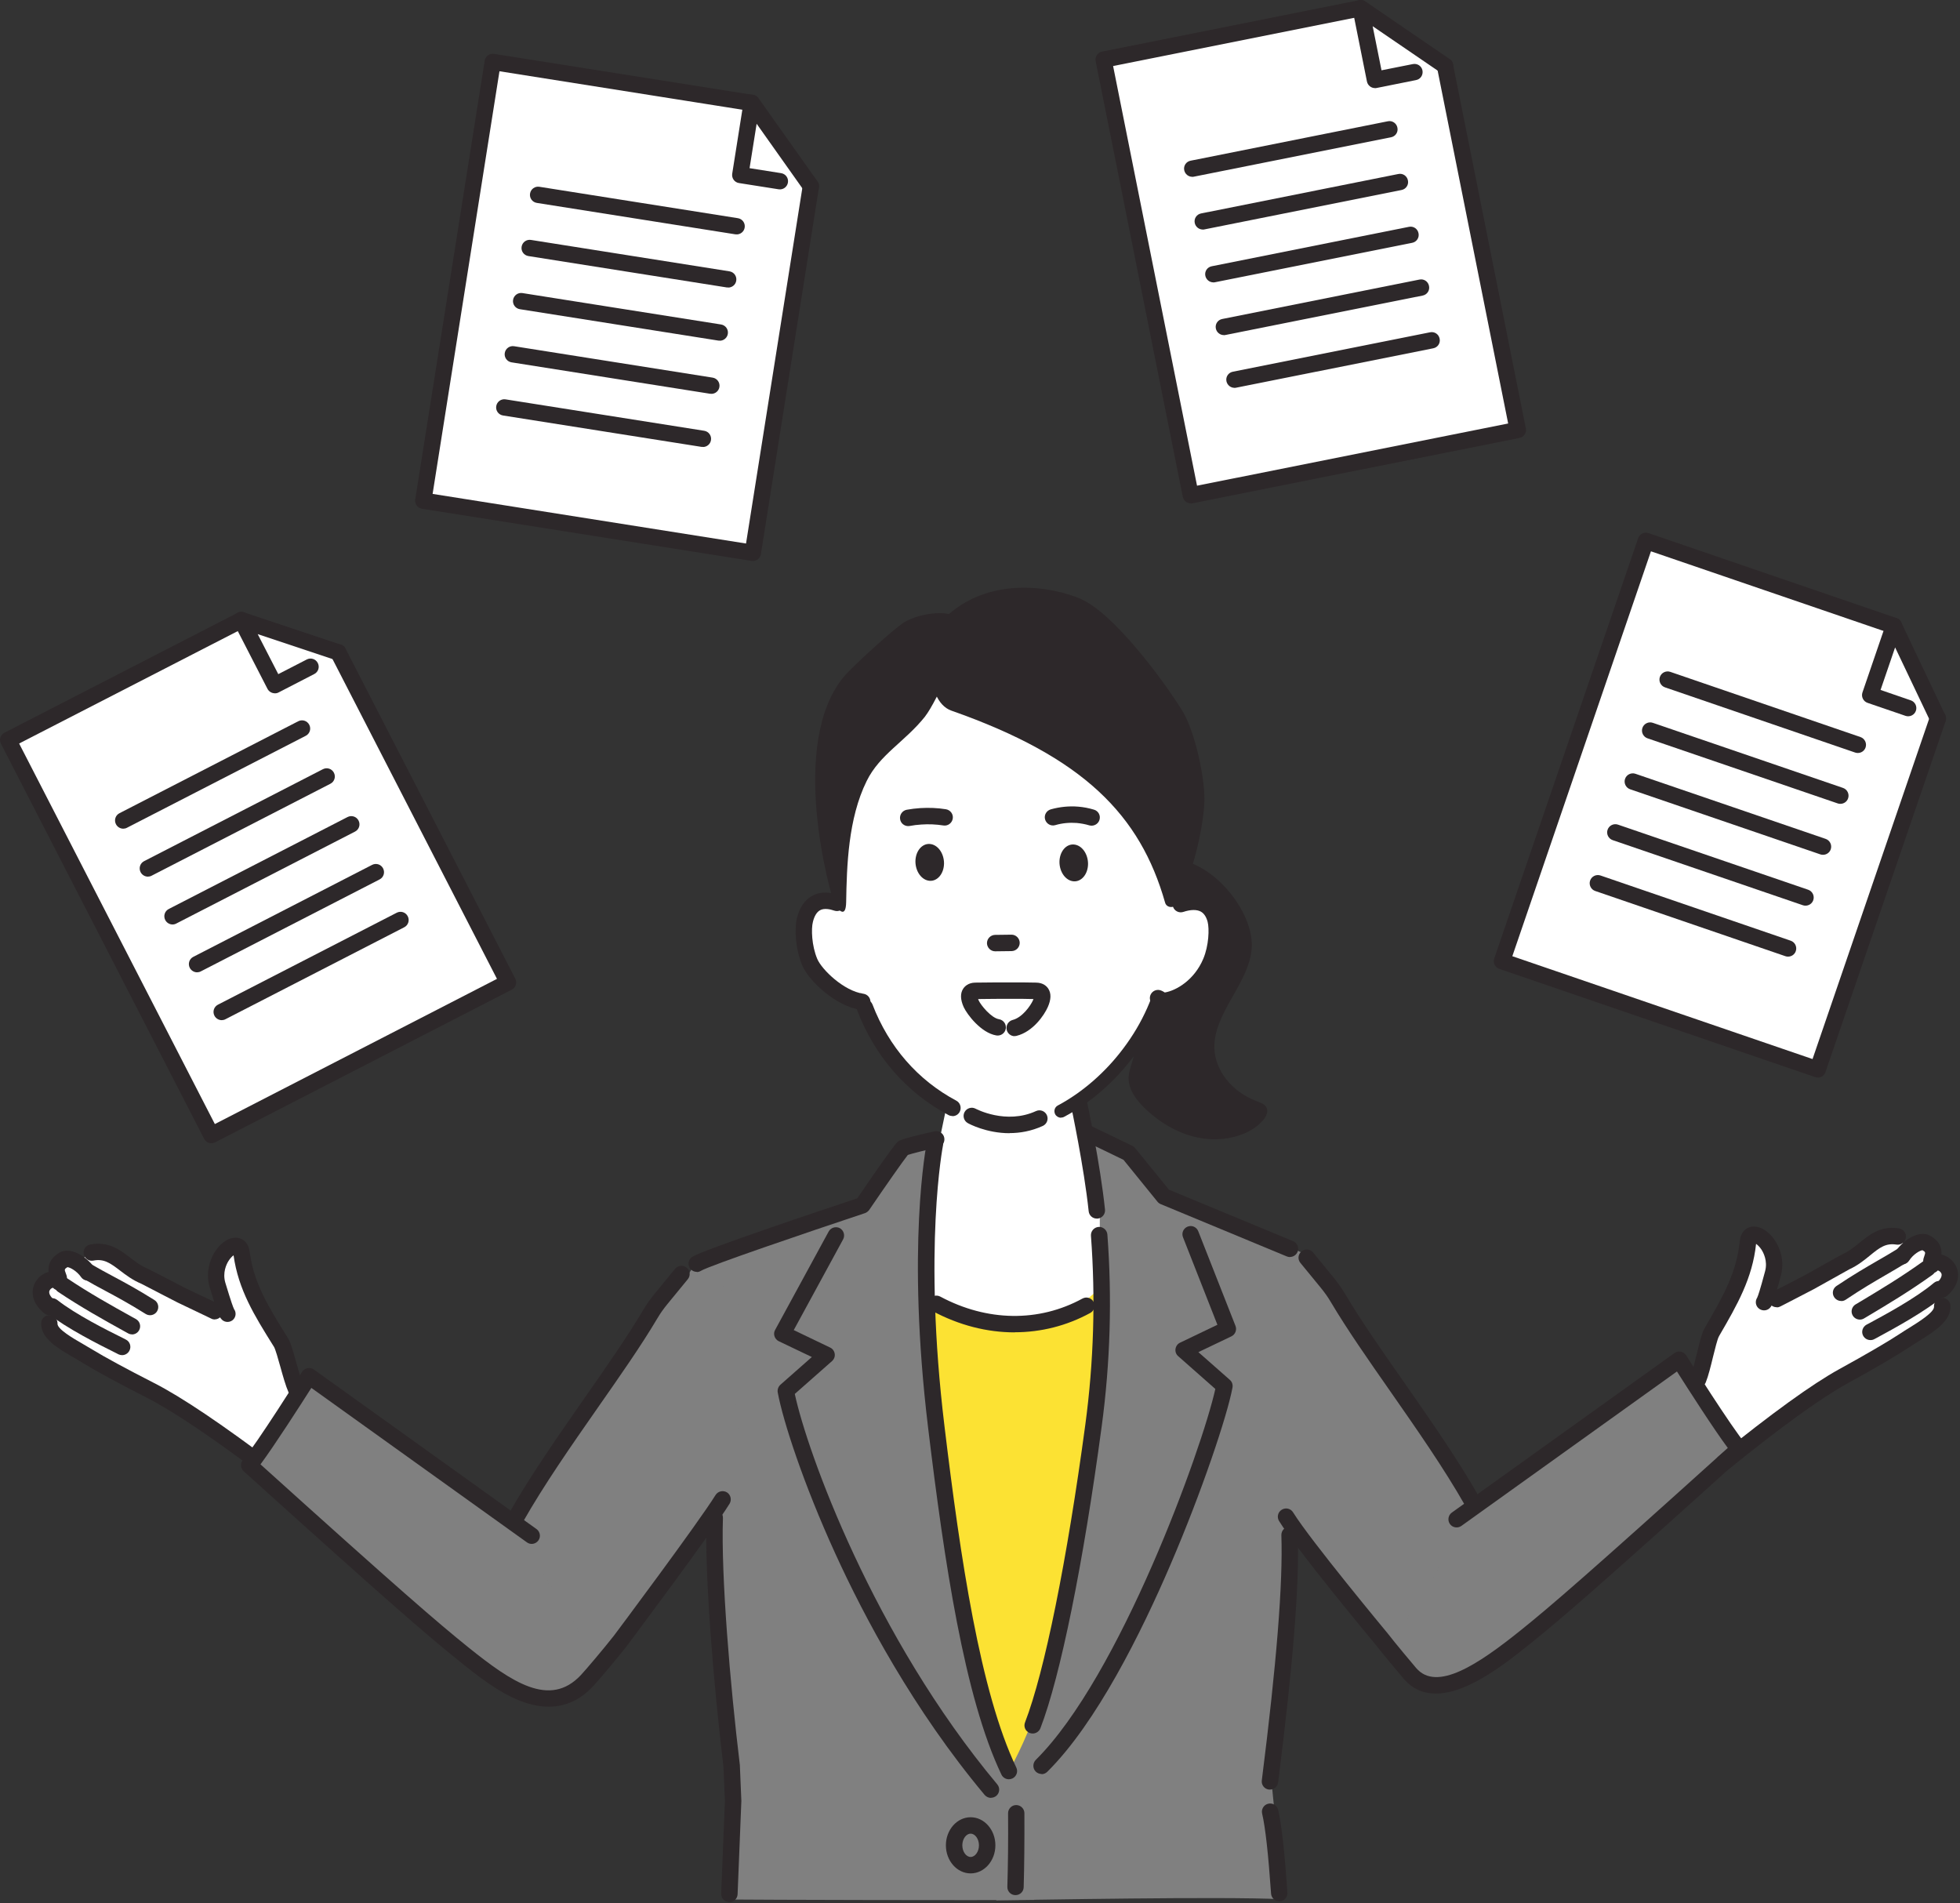
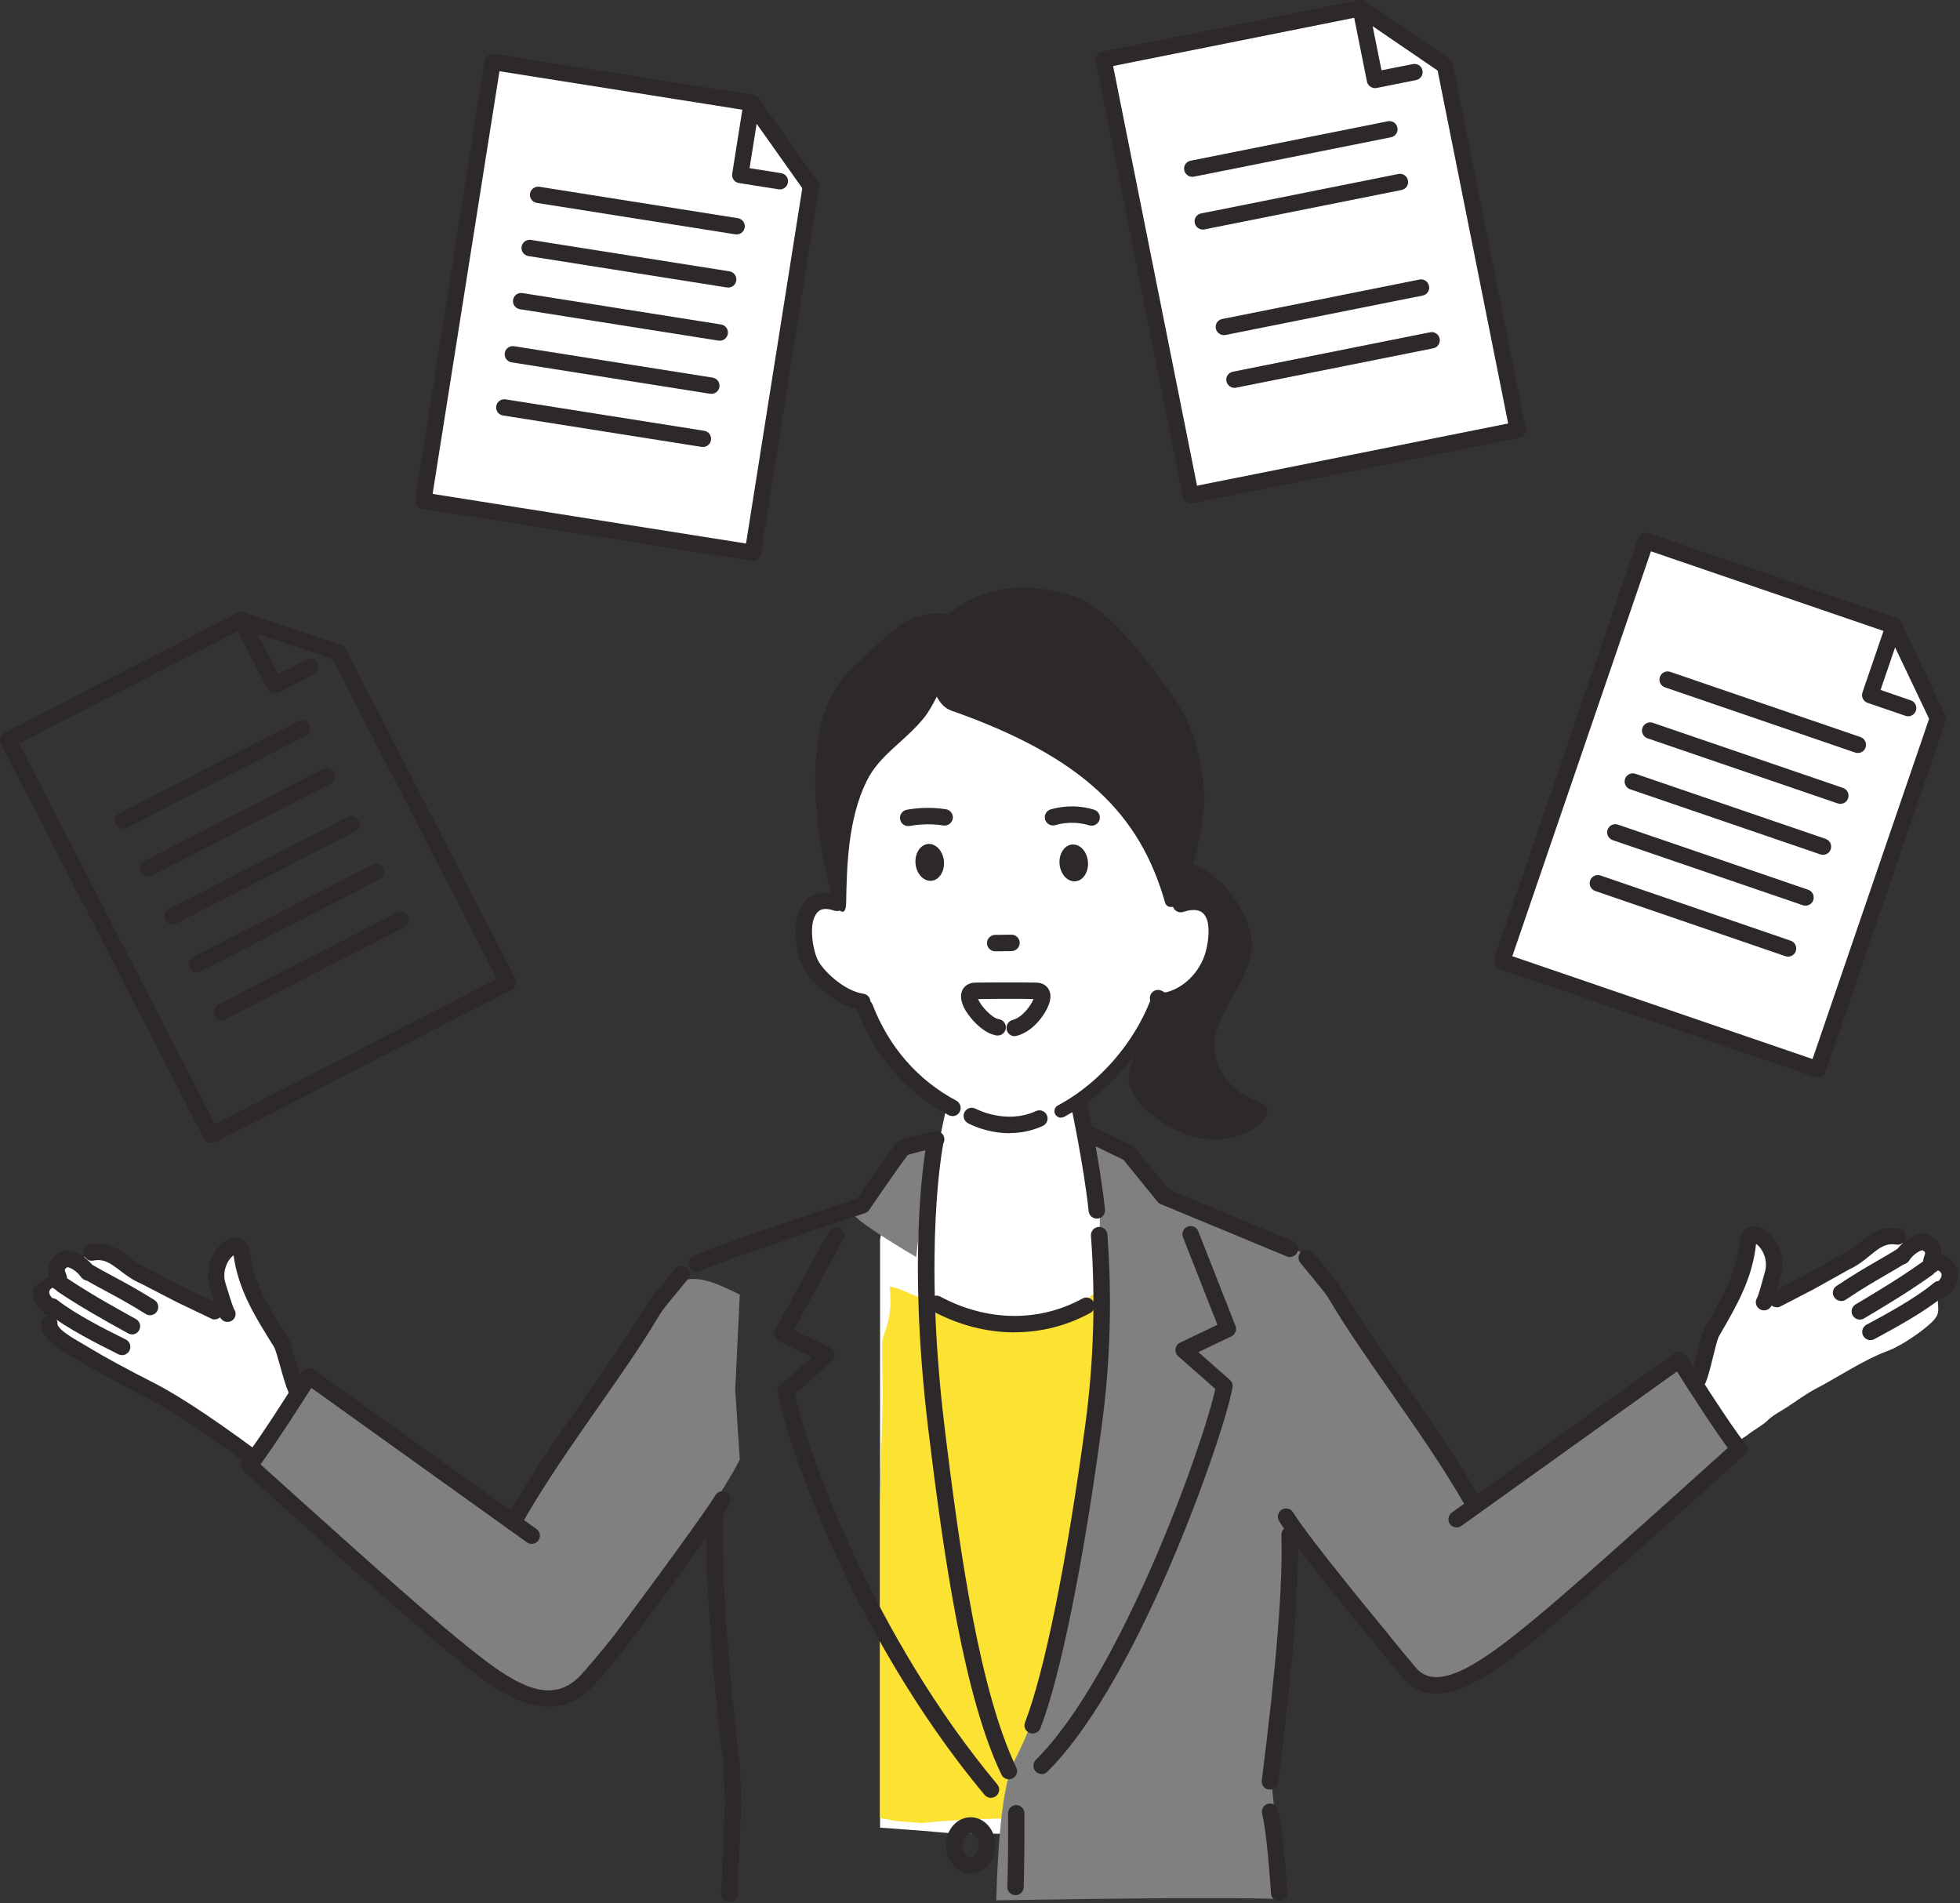
<svg xmlns="http://www.w3.org/2000/svg" width="206" height="200" viewBox="0 0 206 200" fill="none">
  <rect x="0" y="0" width="206" height="200" fill="#333333" stroke="none" />
  <g clip-path="url(#clip0_1074_4977)">
    <path d="M131.537 99.885C131.122 103.492 127.515 106.552 127.635 110.181C127.712 112.498 129.472 114.716 131.996 115.689C132.39 115.842 132.827 115.984 133.046 116.29C133.374 116.738 133.1 117.318 132.74 117.733C131.362 119.339 128.728 119.984 126.39 119.635C124.051 119.285 122.018 118.061 120.444 116.585C119.471 115.667 118.619 114.552 118.619 113.328C118.619 112.487 119.034 111.678 119.187 110.836C119.471 109.208 118.717 107.59 118.171 106.005C117.012 102.672 116.695 99.131 117.263 95.688C117.58 93.775 118.334 91.699 120.346 90.737C121.865 90.005 123.832 90.114 125.395 90.781C128.903 92.267 131.909 96.661 131.537 99.885Z" fill="#2D282A" />
    <path d="M96.147 192.327C97.383 192.425 98.618 192.534 99.842 192.644C100.115 192.644 100.377 192.666 100.65 192.677C101.492 192.677 102.345 192.698 103.186 192.698C109.973 192.742 116.761 192.622 123.548 192.513V130.291L120.236 124.903L113.941 119.186L113.394 115.929L99.47 116.345L98.803 119.536L93.579 123.722L92.497 130.302V192.064C93.721 192.152 94.934 192.239 96.159 192.338L96.147 192.327Z" fill="white" />
    <path d="M105.514 118.312C109.383 118.312 114.181 116.509 118.279 111.055C122.378 105.601 123.613 97.535 123.613 91.371C123.613 85.207 119.394 77.753 116.662 72.539C114.607 68.626 92.595 67.96 90.42 76.638C87.688 87.535 87.677 92.956 89.557 100.923C91.6 109.579 94.584 113.973 98.453 115.864C102.322 117.755 105.525 118.301 105.525 118.301L105.514 118.312Z" fill="white" />
    <path d="M176.621 146.532C177.615 144.641 178.49 142.696 179.364 140.761C179.801 139.789 180.239 138.805 180.687 137.832C181.277 136.521 181.867 135.198 182.359 133.843C182.632 133.089 182.873 132.324 183.113 131.559C183.321 130.892 183.659 130.105 184.359 129.996C184.993 129.897 185.539 130.444 185.856 131.001C186.621 132.346 185.758 133.909 185.627 135.45C185.594 135.799 185.113 136.51 184.938 136.816C184.763 137.122 186.774 136.411 186.425 136.4C188.392 134.75 189.518 134.892 191.835 133.777C193.43 133.012 195.529 131.526 197.125 130.761C197.682 130.488 198.272 130.214 198.895 130.214C199.518 130.214 200.196 130.564 200.349 131.165C200.731 130.99 201.376 130.925 201.792 130.892C202.207 130.859 202.666 130.979 202.928 131.307C203.147 131.581 203.191 131.952 203.136 132.302C203.081 132.652 202.928 132.969 202.786 133.275C203.169 133.253 203.89 132.848 204.24 133.012C204.59 133.176 204.568 134.018 204.688 134.389C204.863 134.947 204.229 135.81 203.693 136.062C203.551 137.482 204.098 137.876 203.092 138.892C202.098 139.887 199.824 141.428 198.513 141.92C195.824 142.914 193.299 144.663 190.764 145.986C189.791 146.499 188.742 147.275 187.824 147.876C187.048 148.39 186.381 148.674 185.714 149.33C185.343 149.702 184.315 150.303 183.9 150.62C182.894 151.407 182.293 151.68 181.015 151.702C179.736 151.724 178.435 151.243 177.561 150.314C176.686 149.385 176.009 147.691 176.599 146.565L176.621 146.532Z" fill="white" />
    <path d="M111.514 117.46C111.263 117.46 111.033 117.328 110.902 117.099C110.727 116.76 110.847 116.345 111.186 116.17C113.733 114.815 116.181 112.694 118.061 110.181C120.083 107.503 121.427 104.486 121.93 101.47C121.996 101.098 122.345 100.836 122.728 100.901C123.099 100.967 123.351 101.317 123.296 101.699C122.75 104.934 121.318 108.148 119.165 111C117.132 113.7 114.596 115.908 111.831 117.372C111.733 117.427 111.613 117.449 111.503 117.449L111.514 117.46Z" fill="#2D282A" />
    <path d="M93.831 191.332C94.847 191.431 95.864 191.518 96.869 191.584C97.601 191.507 98.345 191.442 99.088 191.387C104.979 190.939 110.903 191.092 116.805 191.048C117.351 188.567 117.908 186.097 118.324 183.594C119.165 175.331 118.619 166.948 119.154 158.664C119.668 150.609 119.679 142.477 120.499 134.444C119.143 134.411 117.788 134.4 116.433 134.422C114.127 137.242 110.564 139.1 106.913 139.1C103.602 139.1 100.071 138.652 97.951 136.543C96.246 136.521 95.186 135.504 93.503 135.187C93.689 136.728 93.601 138.291 93.131 139.592C92.978 140.007 92.858 140.423 92.738 140.838C92.65 143.067 92.825 145.286 92.76 147.516C92.661 150.718 92.574 153.92 92.497 157.123C92.497 157.33 92.486 157.549 92.486 157.757V191.059C92.934 191.135 93.382 191.223 93.831 191.299V191.332Z" fill="#FCE233" />
    <path d="M104.716 199.704C108.454 199.661 128.433 199.278 134.685 199.584C134.39 194.742 134.029 191.026 133.581 186.709C134.914 174.02 136.619 157.953 136.138 153.002C136.084 152.412 141.898 135.887 137.144 131.832C136.401 131.056 115.536 123.93 115.536 123.93C115.536 123.93 116.891 165.047 106.607 185.07C105.448 187.321 104.902 192.83 104.705 199.693L104.716 199.704Z" fill="#808080" />
    <path d="M106.639 140.018C103.743 140.018 100.803 139.275 98.005 137.778C97.59 137.548 97.425 137.034 97.655 136.608C97.885 136.193 98.398 136.029 98.825 136.258C103.743 138.892 109.186 138.969 113.765 136.466C114.18 136.237 114.705 136.39 114.935 136.805C115.164 137.22 115.011 137.745 114.596 137.974C112.115 139.33 109.404 140.007 106.65 140.007L106.639 140.018Z" fill="#2D282A" />
    <path d="M115.044 119.591C115.459 119.678 115.94 119.755 116.378 119.809C117.285 119.941 118.104 120.443 118.618 121.197L124.127 129.143L115.897 129.329L115.033 119.58L115.044 119.591Z" fill="#808080" />
    <path d="M97.688 119.525L96.3 132.105C96.3 132.105 88.999 127.832 89.687 127.384C90.212 127.045 92.988 123.351 94.311 121.569C94.77 120.946 95.404 120.465 96.125 120.17L97.688 119.536V119.525Z" fill="#808080" />
-     <path d="M76.43 184.545C76.726 188.665 76.737 194.01 76.605 199.617C79.338 199.65 103.011 199.715 108.705 199.661C108.618 194.655 108.159 190.414 107.077 188.305C100.049 174.632 96.41 137.253 97.339 126.662C96.727 122.006 93.808 125.351 93.808 125.351C93.808 125.351 73.971 132.018 73.228 132.794C68.474 136.849 75.348 157.593 75.294 158.183C74.813 163.134 75.545 171.921 76.441 184.556L76.43 184.545Z" fill="#808080" />
    <path d="M104.158 188.939C103.907 188.939 103.666 188.829 103.492 188.633C96.005 179.681 90.824 169.91 87.797 163.276C84.441 155.931 82.299 149.341 81.742 146.335C81.687 146.04 81.796 145.734 82.015 145.527L85.327 142.608L81.851 140.947C81.644 140.849 81.48 140.663 81.403 140.433C81.326 140.204 81.348 139.963 81.469 139.756L87.097 129.416C87.327 129.001 87.851 128.848 88.267 129.067C88.682 129.296 88.835 129.821 88.617 130.236L83.425 139.778L87.25 141.614C87.513 141.734 87.688 141.985 87.731 142.27C87.775 142.554 87.666 142.838 87.447 143.035L83.534 146.488C84.835 152.565 91.786 171.932 104.814 187.518C105.12 187.878 105.076 188.425 104.705 188.731C104.541 188.862 104.344 188.928 104.147 188.928L104.158 188.939Z" fill="#2D282A" />
    <path d="M102.016 196.874C100.584 196.874 99.415 195.551 99.415 193.923C99.415 192.294 100.584 190.972 102.016 190.972C103.448 190.972 104.617 192.294 104.617 193.923C104.617 195.551 103.448 196.874 102.016 196.874ZM102.016 192.698C101.546 192.698 101.142 193.256 101.142 193.923C101.142 194.589 101.546 195.147 102.016 195.147C102.486 195.147 102.891 194.589 102.891 193.923C102.891 193.256 102.486 192.698 102.016 192.698Z" fill="#2D282A" />
    <path d="M109.47 186.425C109.252 186.425 109.022 186.337 108.858 186.174C108.52 185.835 108.531 185.288 108.858 184.949C117.679 176.217 126.346 152.237 127.734 145.964L123.832 142.521C123.613 142.335 123.504 142.04 123.548 141.756C123.591 141.472 123.766 141.22 124.029 141.1L127.952 139.22L124.335 130.018C124.16 129.57 124.378 129.078 124.826 128.903C125.275 128.728 125.766 128.947 125.941 129.395L129.854 139.341C130.018 139.756 129.832 140.237 129.428 140.433L125.952 142.095L129.264 145.013C129.493 145.21 129.592 145.516 129.537 145.822C128.991 148.762 126.335 156.718 123.012 164.446C119.963 171.55 115.23 181.091 110.072 186.195C109.908 186.359 109.689 186.447 109.47 186.447V186.425Z" fill="#2D282A" />
    <path d="M135.581 132.105C135.472 132.105 135.363 132.083 135.253 132.04L121.996 126.542C121.865 126.487 121.745 126.4 121.657 126.291L118.083 121.886L113.996 119.908C113.569 119.7 113.383 119.186 113.591 118.76C113.799 118.334 114.312 118.148 114.739 118.356L119.001 120.411C119.111 120.465 119.22 120.542 119.296 120.64L122.859 125.023L135.909 130.433C136.346 130.619 136.554 131.122 136.379 131.559C136.237 131.887 135.92 132.094 135.581 132.094V132.105Z" fill="#2D282A" />
    <path d="M73.228 133.657C72.944 133.657 72.659 133.515 72.495 133.253C72.244 132.848 72.364 132.324 72.769 132.072C74.004 131.307 86.846 127.012 90.103 125.93C93.983 120.236 94.278 120.039 94.431 119.93C94.551 119.853 94.879 119.635 98.213 118.891C98.672 118.793 99.142 119.077 99.24 119.547C99.338 120.017 99.054 120.476 98.584 120.575C97.338 120.848 95.863 121.219 95.415 121.372C94.945 121.952 93.043 124.673 91.36 127.143C91.25 127.296 91.097 127.416 90.923 127.482C84.715 129.548 74.55 133.012 73.676 133.548C73.534 133.635 73.381 133.679 73.228 133.679V133.657Z" fill="#2D282A" />
    <path d="M108.53 182.173C108.432 182.173 108.322 182.151 108.224 182.119C107.776 181.944 107.557 181.452 107.732 181.004C109.787 175.692 112.148 163.987 114.071 149.702C114.957 143.111 115.153 136.444 114.661 129.865C114.629 129.395 114.978 128.979 115.459 128.936C115.929 128.903 116.345 129.253 116.388 129.733C116.891 136.422 116.694 143.22 115.787 149.92C113.853 164.336 111.448 176.184 109.35 181.616C109.219 181.955 108.891 182.173 108.541 182.173H108.53Z" fill="#2D282A" />
    <path d="M115.274 128.061C114.837 128.061 114.465 127.733 114.421 127.285C113.93 122.629 112.596 116.356 112.585 116.29C112.487 115.82 112.782 115.372 113.252 115.263C113.722 115.164 114.17 115.459 114.279 115.929C114.29 115.995 115.646 122.356 116.137 127.11C116.192 127.58 115.842 128.007 115.372 128.061C115.34 128.061 115.307 128.061 115.285 128.061H115.274Z" fill="#2D282A" />
    <path d="M106.028 186.982C105.711 186.982 105.394 186.796 105.252 186.49C101.361 178.348 99.252 164.161 97.547 150.051C95.251 131.045 97.339 120.411 97.426 119.973C97.525 119.503 97.973 119.208 98.443 119.296C98.913 119.394 99.208 119.842 99.121 120.312C99.099 120.421 97 131.143 99.263 149.844C100.946 163.812 103.033 177.834 106.815 185.747C107.023 186.173 106.837 186.687 106.41 186.895C106.29 186.949 106.159 186.982 106.039 186.982H106.028Z" fill="#2D282A" />
    <path d="M76.66 199.89C76.66 199.89 76.638 199.89 76.627 199.89C76.146 199.868 75.785 199.475 75.796 198.994L76.19 189.256L76.037 185.682C74.999 177.036 74.048 165.582 74.255 159.473C74.266 158.992 74.671 158.62 75.151 158.642C75.632 158.653 76.004 159.057 75.982 159.538C75.775 165.571 76.725 176.927 77.764 185.518C77.764 185.54 77.764 185.561 77.764 185.583L77.917 189.223C77.917 189.223 77.917 189.267 77.917 189.299L77.523 199.07C77.501 199.529 77.119 199.901 76.66 199.901V199.89Z" fill="#2D282A" />
    <path d="M134.456 199.803C134.008 199.803 133.625 199.453 133.592 199.005C133.297 194.786 132.991 192.032 132.652 190.589C132.543 190.13 132.827 189.66 133.297 189.551C133.756 189.441 134.226 189.726 134.335 190.196C134.696 191.726 135.013 194.567 135.308 198.895C135.341 199.365 134.98 199.781 134.51 199.814C134.488 199.814 134.467 199.814 134.445 199.814L134.456 199.803Z" fill="#2D282A" />
    <path d="M127.318 96.158C126.881 94.967 125.547 94.355 124.378 94.573C123.208 94.792 122.236 95.699 121.58 96.77C120.935 97.841 120.574 99.076 120.214 100.3C120.214 100.3 119.339 105.175 122.476 104.661C126.389 104.027 127.132 99.185 127.132 99.185C127.405 98.191 127.668 97.109 127.307 96.147L127.318 96.158Z" fill="white" />
    <path d="M84.693 96.54C85.076 95.349 86.224 94.737 87.229 94.956C88.235 95.174 89.087 96.082 89.644 97.153C90.202 98.224 90.519 99.459 90.825 100.683C90.825 100.683 91.579 105.557 88.868 105.044C85.48 104.41 84.846 99.568 84.846 99.568C84.617 98.573 84.387 97.491 84.693 96.53V96.54Z" fill="white" />
    <path d="M96.213 90.518C96.213 91.589 96.869 92.496 97.699 92.562C98.53 92.628 99.208 91.808 99.219 90.737C99.219 89.666 98.563 88.759 97.732 88.693C96.901 88.627 96.224 89.447 96.213 90.518Z" fill="#2D282A" />
    <path d="M111.351 90.573C111.351 91.644 112.006 92.551 112.837 92.617C113.668 92.682 114.345 91.863 114.356 90.792C114.356 89.721 113.7 88.813 112.87 88.748C112.039 88.682 111.362 89.502 111.351 90.573Z" fill="#2D282A" />
    <path d="M95.448 86.813C95.043 86.813 94.672 86.518 94.606 86.103C94.519 85.633 94.836 85.185 95.295 85.097C95.765 85.01 96.246 84.955 96.727 84.922C97.623 84.868 98.53 84.9 99.415 85.043C99.885 85.119 100.213 85.556 100.137 86.026C100.06 86.496 99.623 86.824 99.153 86.748C98.388 86.627 97.601 86.595 96.836 86.649C96.421 86.671 96.005 86.726 95.601 86.802C95.546 86.802 95.492 86.813 95.448 86.813Z" fill="#2D282A" />
    <path d="M114.738 86.769C114.661 86.769 114.574 86.758 114.487 86.737C114.06 86.606 113.612 86.529 113.164 86.485C112.41 86.431 111.645 86.496 110.902 86.715C110.443 86.846 109.973 86.573 109.841 86.114C109.71 85.655 109.984 85.185 110.443 85.053C111.383 84.791 112.344 84.693 113.306 84.769C113.874 84.813 114.432 84.922 114.978 85.086C115.437 85.218 115.7 85.698 115.558 86.157C115.448 86.529 115.099 86.769 114.727 86.769H114.738Z" fill="#2D282A" />
    <path d="M106.115 119.088C103.666 119.088 101.83 118.093 101.721 118.028C101.306 117.798 101.153 117.274 101.382 116.858C101.612 116.443 102.136 116.29 102.552 116.52C102.584 116.531 105.721 118.214 108.891 116.76C109.328 116.563 109.831 116.76 110.027 117.186C110.224 117.624 110.027 118.126 109.601 118.323C108.377 118.88 107.186 119.077 106.104 119.077L106.115 119.088Z" fill="#2D282A" />
    <path d="M100.104 117.285C99.972 117.285 99.83 117.252 99.699 117.186C95.284 114.837 91.961 111.033 90.092 106.18C89.917 105.732 90.147 105.24 90.584 105.066C91.032 104.891 91.524 105.12 91.699 105.557C93.415 110.017 96.464 113.514 100.508 115.667C100.923 115.886 101.087 116.41 100.869 116.837C100.716 117.132 100.42 117.296 100.104 117.296V117.285Z" fill="#2D282A" />
    <path d="M99.994 74.681C113.907 79.567 119.842 85.666 122.454 94.857C122.618 95.448 123.46 95.469 123.733 94.934C125.416 91.699 126.345 87.436 126.564 84.66C126.771 82.114 125.602 76.856 124.258 74.681C122.268 71.479 117.066 64.441 113.569 62.932C110.672 61.686 104.289 60.506 99.633 64.615C97.284 66.692 97.01 73.632 99.994 74.681Z" fill="#2D282A" />
    <path d="M97.24 75.282C95.119 77.949 92.463 79.272 91.086 82.081C89.13 86.037 88.999 91.043 88.933 94.803C88.9 96.519 88.157 95.655 87.731 95.109C87.272 93.939 82.791 78.179 88.715 71.086C89.523 70.113 93.983 66.014 95.076 65.37C96.748 64.386 99.939 64.025 100.682 65.042C101.808 66.572 98.42 73.785 97.24 75.272V75.282Z" fill="#2D282A" />
    <path d="M90.627 106.137C90.627 106.137 90.551 106.137 90.507 106.137C87.808 105.754 84.988 103.054 84.31 101.437C83.6 99.754 83.48 97.579 83.764 96.453C84.048 95.338 84.594 94.562 85.37 94.136C86.157 93.71 87.13 93.688 88.245 94.07C88.693 94.223 88.933 94.715 88.78 95.163C88.627 95.612 88.135 95.852 87.687 95.699C87.25 95.546 86.627 95.415 86.19 95.655C85.851 95.841 85.589 96.256 85.436 96.89C85.25 97.612 85.305 99.371 85.895 100.77C86.365 101.885 88.682 104.147 90.748 104.432C91.218 104.497 91.546 104.934 91.48 105.404C91.414 105.831 91.054 106.148 90.627 106.148V106.137Z" fill="#2D282A" />
    <path d="M104.596 99.972C104.126 99.972 103.743 99.59 103.732 99.12C103.732 98.639 104.115 98.256 104.585 98.246L106.312 98.224C106.782 98.224 107.164 98.606 107.175 99.076C107.175 99.557 106.793 99.94 106.323 99.951L104.596 99.972Z" fill="#2D282A" />
    <path d="M144.106 169.888C144.926 172.02 147.626 174.894 148.566 175.987C151.484 179.419 156.621 175.014 160.315 172.042C163.769 169.266 167.977 165.604 182.775 152.248C181.354 150.609 176.491 142.893 176.491 142.893L154.238 158.981L144.117 169.878L144.106 169.888Z" fill="#808080" />
    <path d="M145.931 173.255C141.603 167.484 133.001 155.429 131.22 151.636L131.701 144.346L131.22 134.313C134.072 132.947 136.816 131.559 138.739 134.072C142.532 139.013 150.652 149.8 154.959 158.762L145.931 173.255Z" fill="#808080" />
    <path d="M154.762 158.686C154.467 158.686 154.172 158.533 154.008 158.249C151.767 154.303 148.904 150.204 146.139 146.237C143.811 142.903 141.603 139.745 139.876 136.838C139.57 136.313 139.209 135.81 138.816 135.329L136.674 132.717C136.368 132.346 136.422 131.81 136.794 131.504C137.166 131.198 137.701 131.253 138.007 131.624L140.149 134.236C140.597 134.783 141.002 135.362 141.363 135.963C143.057 138.816 145.243 141.942 147.56 145.253C150.347 149.254 153.243 153.385 155.516 157.407C155.746 157.822 155.604 158.347 155.188 158.587C155.057 158.664 154.904 158.697 154.762 158.697V158.686Z" fill="#2D282A" />
    <path d="M150.904 177.976C149.647 177.976 148.478 177.528 147.516 176.402C146.98 175.769 145.374 173.856 144.401 172.621C143.964 172.096 136.313 162.883 134.433 159.844C134.182 159.44 134.302 158.904 134.718 158.653C135.122 158.402 135.658 158.522 135.909 158.937C137.745 161.899 145.669 171.43 145.745 171.528C145.745 171.528 145.756 171.539 145.767 171.55C146.707 172.763 148.303 174.654 148.838 175.288C151.003 177.823 155.363 174.905 159.768 171.375C163.036 168.752 166.992 165.331 181.594 152.161C180.13 150.204 177.375 145.898 176.25 144.128L153.593 160.358C153.21 160.631 152.664 160.544 152.391 160.161C152.117 159.779 152.205 159.232 152.587 158.959L175.987 142.193C176.184 142.051 176.425 142.007 176.654 142.051C176.884 142.095 177.091 142.237 177.222 142.434C177.266 142.51 182.064 150.117 183.43 151.691C183.736 152.041 183.704 152.576 183.354 152.893C168.227 166.544 164.184 170.042 160.85 172.719C158.358 174.719 154.303 177.976 150.915 177.976H150.904Z" fill="#2D282A" />
    <path d="M32.351 147.953C31.357 146.062 30.483 144.117 29.608 142.182C29.171 141.209 28.734 140.226 28.286 139.253C27.695 137.942 27.105 136.619 26.613 135.264C26.34 134.51 26.1 133.745 25.859 132.98C25.652 132.313 25.313 131.526 24.613 131.417C23.979 131.318 23.433 131.865 23.116 132.422C22.351 133.766 23.214 135.329 23.346 136.87C23.378 137.22 23.859 137.931 24.034 138.237C24.209 138.543 22.198 137.832 22.548 137.821C20.58 136.171 19.455 136.313 17.138 135.198C15.542 134.433 13.443 132.947 11.848 132.182C11.29 131.908 10.7 131.635 10.077 131.635C9.454 131.635 8.776 131.985 8.623 132.586C8.241 132.411 7.596 132.346 7.181 132.313C6.765 132.28 6.306 132.4 6.044 132.728C5.825 133.001 5.782 133.373 5.836 133.723C5.891 134.062 6.044 134.389 6.186 134.695C5.804 134.674 5.388 134.805 5.039 134.969C4.689 135.144 4.394 135.439 4.274 135.81C4.099 136.368 5.137 137.548 5.672 137.799C5.815 139.22 4.853 139.297 5.858 140.313C6.853 141.308 9.126 142.849 10.438 143.341C13.126 144.335 15.651 146.084 18.187 147.406C19.16 147.92 20.209 148.696 21.127 149.297C21.903 149.811 22.57 150.095 23.236 150.751C23.608 151.122 24.635 151.724 25.05 152.041C26.056 152.828 26.657 153.101 27.936 153.123C29.215 153.144 30.515 152.664 31.39 151.735C32.264 150.806 32.942 149.111 32.351 147.986V147.953Z" fill="white" />
    <path d="M28.69 155.658C28.505 155.658 28.33 155.604 28.166 155.483C22.515 151.199 18.231 148.314 15.422 146.882C12.526 145.406 10.066 144.073 8.831 143.308C8.525 143.111 8.187 142.925 7.837 142.718C6.077 141.701 4.252 140.641 4.329 139.034C4.35 138.554 4.755 138.193 5.225 138.215C5.706 138.237 6.066 138.641 6.044 139.111C6.023 139.679 7.695 140.652 8.7 141.231C9.05 141.428 9.4 141.636 9.739 141.843C10.93 142.576 13.345 143.887 16.198 145.341C19.094 146.816 23.466 149.756 29.204 154.106C29.587 154.39 29.663 154.937 29.368 155.309C29.193 155.527 28.942 155.647 28.68 155.647L28.69 155.658Z" fill="#2D282A" />
-     <path d="M5.203 138.215C5.006 138.215 4.82 138.149 4.656 138.018C3.345 136.947 3.356 135.876 3.487 135.329C3.673 134.521 4.328 133.854 5.137 133.657C5.804 133.493 6.438 133.701 6.853 134.182C7.159 134.542 7.104 135.089 6.744 135.395C6.394 135.69 5.869 135.657 5.563 135.329C5.465 135.34 5.279 135.45 5.203 135.635C5.039 136.029 5.542 136.488 5.76 136.674C6.132 136.98 6.186 137.515 5.88 137.887C5.705 138.094 5.465 138.204 5.214 138.204L5.203 138.215Z" fill="#2D282A" />
+     <path d="M5.203 138.215C5.006 138.215 4.82 138.149 4.656 138.018C3.345 136.947 3.356 135.876 3.487 135.329C5.804 133.493 6.438 133.701 6.853 134.182C7.159 134.542 7.104 135.089 6.744 135.395C6.394 135.69 5.869 135.657 5.563 135.329C5.465 135.34 5.279 135.45 5.203 135.635C5.039 136.029 5.542 136.488 5.76 136.674C6.132 136.98 6.186 137.515 5.88 137.887C5.705 138.094 5.465 138.204 5.214 138.204L5.203 138.215Z" fill="#2D282A" />
    <path d="M6.176 135.209C5.76 135.209 5.389 134.903 5.323 134.488C5.323 134.455 5.301 134.433 5.29 134.389C4.842 133.209 5.17 132.28 6.252 131.635C7.323 131.001 9.017 131.941 9.935 133.22C10.209 133.602 10.121 134.149 9.739 134.422C9.356 134.695 8.81 134.608 8.536 134.225C8.034 133.515 7.323 133.176 7.083 133.165C6.755 133.373 6.766 133.428 6.908 133.788C6.963 133.941 7.028 134.094 7.039 134.269C7.083 134.739 6.733 135.165 6.263 135.209C6.23 135.209 6.208 135.209 6.176 135.209ZM5.323 134.433C5.323 134.433 5.323 134.455 5.323 134.466C5.323 134.466 5.323 134.444 5.323 134.433Z" fill="#2D282A" />
    <path d="M22.58 138.663C22.46 138.663 22.329 138.641 22.209 138.575C21.924 138.444 21.629 138.302 21.323 138.149C20.558 137.788 19.684 137.373 18.646 136.87C18.558 136.827 18.187 136.63 17.29 136.171C16.383 135.701 15.028 134.991 14.842 134.903C13.946 134.531 13.236 133.996 12.623 133.526C11.563 132.717 10.908 132.258 9.804 132.477C9.334 132.564 8.886 132.258 8.798 131.788C8.711 131.318 9.017 130.87 9.487 130.783C11.399 130.422 12.613 131.34 13.673 132.16C14.23 132.586 14.809 133.034 15.509 133.318C15.64 133.373 16.143 133.635 18.088 134.641C18.689 134.958 19.312 135.275 19.389 135.318C20.427 135.821 21.291 136.226 22.056 136.586C22.373 136.739 22.668 136.87 22.941 137.012C23.367 137.22 23.553 137.734 23.345 138.16C23.192 138.466 22.886 138.652 22.569 138.652L22.58 138.663Z" fill="#2D282A" />
    <path d="M31.106 146.816C30.778 146.816 30.461 146.63 30.319 146.303C30.024 145.636 29.74 144.619 29.466 143.636C29.248 142.86 28.953 141.789 28.789 141.526L28.712 141.406C26.745 138.258 25.051 135.537 24.548 131.919C24.395 132.029 24.198 132.225 24.013 132.52C23.805 132.848 23.368 133.734 23.685 134.805C24.319 136.903 24.515 137.406 24.581 137.526V137.548C24.876 137.931 24.799 138.466 24.428 138.75C24.045 139.034 23.51 138.958 23.226 138.575C23.051 138.357 22.92 138.182 22.045 135.297C21.499 133.482 22.231 131.723 23.204 130.794C23.86 130.16 24.603 129.93 25.237 130.149C25.565 130.258 26.122 130.597 26.242 131.559C26.679 134.87 28.221 137.34 30.177 140.477L30.253 140.597C30.538 141.045 30.767 141.865 31.128 143.155C31.368 144.029 31.652 145.024 31.893 145.581C32.09 146.018 31.893 146.521 31.456 146.718C31.346 146.773 31.226 146.794 31.106 146.794V146.816Z" fill="#2D282A" />
    <path d="M15.771 138.215C15.618 138.215 15.454 138.171 15.312 138.084C13.552 136.98 12.284 136.302 11.06 135.646C10.306 135.242 9.607 134.87 8.809 134.4C8.394 134.16 8.252 133.635 8.492 133.22C8.732 132.805 9.257 132.662 9.672 132.903C10.438 133.351 11.137 133.723 11.869 134.116C13.115 134.783 14.416 135.482 16.23 136.619C16.634 136.87 16.755 137.406 16.503 137.81C16.339 138.073 16.055 138.215 15.771 138.215Z" fill="#2D282A" />
    <path d="M13.869 140.226C13.727 140.226 13.585 140.193 13.454 140.116L13.039 139.887C10.809 138.652 8.514 137.373 6.098 135.756C5.705 135.493 5.596 134.958 5.869 134.564C6.131 134.171 6.667 134.061 7.06 134.335C9.41 135.909 11.684 137.176 13.869 138.39L14.285 138.619C14.7 138.849 14.853 139.373 14.623 139.789C14.47 140.073 14.175 140.237 13.869 140.237V140.226Z" fill="#2D282A" />
    <path d="M12.832 142.412C12.7 142.412 12.569 142.379 12.449 142.324L12.219 142.204C10.416 141.308 7.05 139.625 4.94 137.963C4.569 137.668 4.503 137.133 4.798 136.75C5.093 136.379 5.629 136.313 6.011 136.608C7.99 138.16 11.247 139.789 12.995 140.652L13.225 140.772C13.651 140.98 13.826 141.505 13.607 141.931C13.454 142.237 13.148 142.412 12.832 142.412Z" fill="#2D282A" />
-     <path d="M181.191 154.587C181.377 154.587 181.551 154.522 181.704 154.39C187.213 149.931 191.41 146.904 194.164 145.385C197.017 143.822 199.432 142.401 200.634 141.603C200.94 141.406 201.257 141.199 201.607 140.98C203.334 139.909 205.115 138.794 204.995 137.187C204.962 136.717 204.547 136.357 204.066 136.39C203.596 136.422 203.236 136.838 203.268 137.319C203.312 137.887 201.673 138.914 200.689 139.526C200.35 139.734 200 139.953 199.673 140.171C198.503 140.947 196.131 142.335 193.322 143.876C190.481 145.439 186.196 148.532 180.611 153.057C180.24 153.352 180.185 153.899 180.48 154.27C180.655 154.489 180.917 154.598 181.18 154.587H181.191Z" fill="#2D282A" />
    <path d="M204.109 136.379C204.306 136.379 204.492 136.302 204.645 136.171C205.924 135.056 205.869 133.985 205.727 133.449C205.519 132.652 204.831 132.007 204.022 131.832C203.355 131.69 202.721 131.908 202.328 132.411C202.033 132.783 202.098 133.329 202.481 133.624C202.841 133.908 203.355 133.854 203.661 133.515C203.76 133.515 203.945 133.624 204.033 133.81C204.208 134.193 203.727 134.674 203.508 134.87C203.147 135.187 203.115 135.723 203.421 136.083C203.596 136.291 203.847 136.389 204.098 136.379H204.109Z" fill="#2D282A" />
    <path d="M202.94 133.406C202.47 133.373 202.11 132.969 202.132 132.488C202.143 132.302 202.197 132.149 202.252 131.996C202.372 131.635 202.394 131.57 202.055 131.384C201.815 131.406 201.115 131.766 200.634 132.499C200.372 132.892 199.836 133.001 199.443 132.739C199.05 132.477 198.94 131.941 199.203 131.548C200.077 130.236 201.738 129.253 202.831 129.843C203.946 130.455 204.296 131.362 203.891 132.564C203.88 132.597 203.869 132.63 203.859 132.663C203.804 133.078 203.454 133.395 203.028 133.417C202.995 133.417 202.973 133.417 202.94 133.417V133.406ZM203.859 132.63C203.859 132.63 203.859 132.608 203.859 132.597C203.859 132.597 203.859 132.619 203.859 132.63Z" fill="#2D282A" />
    <path d="M186.742 137.395C186.862 137.395 186.993 137.362 187.114 137.297C187.387 137.155 187.682 137.002 187.988 136.849C188.742 136.466 189.606 136.018 190.622 135.482C190.709 135.439 191.07 135.231 191.955 134.739C192.841 134.236 194.174 133.493 194.36 133.395C195.245 132.99 195.934 132.433 196.535 131.941C197.573 131.089 198.207 130.619 199.322 130.794C199.792 130.87 200.229 130.542 200.306 130.072C200.382 129.602 200.054 129.165 199.584 129.089C197.661 128.783 196.48 129.755 195.442 130.597C194.895 131.045 194.327 131.504 193.639 131.81C193.518 131.865 193.016 132.138 191.103 133.22C190.513 133.548 189.901 133.898 189.824 133.941C188.808 134.477 187.944 134.914 187.201 135.297C186.895 135.45 186.6 135.603 186.327 135.745C185.9 135.963 185.737 136.488 185.955 136.903C186.108 137.209 186.425 137.384 186.753 137.373L186.742 137.395Z" fill="#2D282A" />
    <path d="M178.141 145.756C177.704 145.57 177.485 145.068 177.671 144.63C177.9 144.073 178.141 143.067 178.36 142.182C178.676 140.882 178.884 140.062 179.146 139.603L179.212 139.483C181.07 136.28 182.524 133.755 182.852 130.433C182.95 129.471 183.496 129.11 183.813 128.99C184.436 128.75 185.18 128.957 185.868 129.569C186.874 130.466 187.661 132.193 187.18 134.029C186.404 136.936 186.273 137.111 186.109 137.34C185.835 137.734 185.3 137.821 184.906 137.548C184.513 137.275 184.425 136.739 184.699 136.346V136.324C184.764 136.204 184.95 135.701 185.518 133.581C185.803 132.499 185.333 131.624 185.125 131.307C184.928 131.012 184.721 130.826 184.567 130.717C184.185 134.346 182.578 137.133 180.72 140.335L180.655 140.455C180.502 140.729 180.239 141.8 180.043 142.587C179.802 143.581 179.551 144.608 179.278 145.275C179.146 145.603 178.84 145.8 178.513 145.811C178.392 145.811 178.272 145.789 178.163 145.745L178.141 145.756Z" fill="#2D282A" />
    <path d="M193.541 136.728C193.694 136.728 193.858 136.674 193.989 136.586C195.716 135.428 196.962 134.706 198.164 134.007C198.897 133.581 199.596 133.176 200.372 132.695C200.776 132.444 200.897 131.908 200.645 131.504C200.394 131.1 199.858 130.979 199.454 131.231C198.7 131.701 198.011 132.094 197.29 132.51C196.066 133.22 194.798 133.952 193.016 135.144C192.623 135.406 192.514 135.941 192.787 136.335C192.962 136.586 193.246 136.728 193.53 136.717L193.541 136.728Z" fill="#2D282A" />
    <path d="M195.497 138.674C195.639 138.674 195.781 138.63 195.912 138.554L196.316 138.313C198.502 137.012 200.754 135.657 203.114 133.963C203.497 133.69 203.584 133.143 203.311 132.761C203.038 132.378 202.492 132.291 202.109 132.564C199.814 134.215 197.584 135.548 195.431 136.838L195.027 137.078C194.622 137.319 194.48 137.854 194.732 138.258C194.895 138.532 195.202 138.685 195.497 138.674Z" fill="#2D282A" />
    <path d="M196.612 140.827C196.743 140.827 196.874 140.794 196.994 140.729L197.224 140.608C198.995 139.646 202.306 137.865 204.361 136.138C204.722 135.832 204.776 135.286 204.47 134.925C204.164 134.564 203.618 134.51 203.257 134.816C201.333 136.433 198.131 138.16 196.404 139.089L196.175 139.209C195.759 139.439 195.595 139.963 195.825 140.379C195.989 140.674 196.295 140.838 196.612 140.827Z" fill="#2D282A" />
    <path d="M64.856 171.604C64.036 173.736 61.337 176.61 60.397 177.703C57.479 181.135 52.342 176.73 48.648 173.758C45.194 170.981 40.986 167.32 26.188 153.964C27.608 152.325 32.472 144.609 32.472 144.609L54.724 160.697L64.845 171.594L64.856 171.604Z" fill="#808080" />
    <path d="M63.041 174.982C67.37 169.211 75.971 157.156 77.753 153.363L77.272 146.073L77.753 136.04C74.9 134.674 72.157 133.286 70.233 135.799C66.441 140.739 58.32 151.527 54.014 160.489L63.041 174.982Z" fill="#808080" />
    <path d="M54.2 160.413C54.057 160.413 53.904 160.38 53.773 160.303C53.358 160.063 53.216 159.538 53.445 159.123C55.73 155.101 58.615 150.969 61.402 146.969C63.719 143.658 65.894 140.532 67.599 137.679C67.949 137.078 68.364 136.499 68.812 135.952L70.954 133.34C71.26 132.969 71.796 132.914 72.168 133.22C72.539 133.526 72.594 134.062 72.288 134.433L70.146 137.045C69.752 137.526 69.391 138.029 69.085 138.554C67.359 141.461 65.151 144.609 62.823 147.942C60.058 151.909 57.194 156.008 54.954 159.954C54.79 160.238 54.505 160.391 54.2 160.391V160.413Z" fill="#2D282A" />
    <path d="M57.664 179.353C56.746 179.353 55.763 179.157 54.735 178.763C52.342 177.845 50.025 175.987 48.177 174.49L48.123 174.446C44.789 171.768 40.745 168.271 25.619 154.62C25.269 154.303 25.236 153.767 25.542 153.418C26.909 151.844 31.707 144.237 31.75 144.16C31.881 143.964 32.078 143.822 32.319 143.778C32.548 143.734 32.789 143.778 32.985 143.92L56.386 160.686C56.768 160.959 56.866 161.506 56.582 161.888C56.309 162.271 55.763 162.369 55.38 162.085L32.723 145.854C31.597 147.625 28.832 151.931 27.378 153.888C41.98 167.058 45.948 170.479 49.205 173.102L49.259 173.146C53.784 176.774 57.785 179.506 61.041 176.042C61.533 175.528 63.544 173.146 64.517 171.9C64.768 171.572 73.37 160.063 75.206 157.112C75.457 156.708 75.993 156.587 76.397 156.828C76.802 157.079 76.922 157.615 76.682 158.019C74.802 161.057 66.266 172.457 65.905 172.938C65.905 172.938 65.905 172.938 65.905 172.949C64.943 174.184 62.889 176.621 62.32 177.222C60.987 178.643 59.435 179.353 57.686 179.353H57.664Z" fill="#2D282A" />
    <path d="M133.472 188.064C133.472 188.064 133.395 188.064 133.363 188.064C132.893 188.01 132.554 187.572 132.619 187.102C134.171 174.818 134.849 166.391 134.674 161.331C134.663 160.85 135.035 160.456 135.505 160.434C135.986 160.413 136.379 160.795 136.401 161.265C136.576 166.489 135.92 174.763 134.335 187.31C134.281 187.747 133.909 188.064 133.483 188.064H133.472Z" fill="#2D282A" />
    <path d="M106.639 108.891C106.257 108.891 105.907 108.629 105.809 108.235C105.689 107.776 105.973 107.306 106.432 107.186C107.459 106.924 108.323 105.667 108.563 105.131C108.585 105.076 108.607 105.033 108.618 104.989L107.448 104.967C107.022 104.967 106.618 104.967 106.213 104.967C105.142 104.967 104.137 104.967 102.803 104.989C102.814 105.033 102.836 105.076 102.858 105.131C103.087 105.634 104.18 106.978 105 107.109C105.47 107.186 105.787 107.634 105.71 108.104C105.634 108.574 105.186 108.891 104.716 108.814C103.098 108.541 101.634 106.596 101.284 105.831C100.934 105.044 100.912 104.399 101.229 103.907C101.382 103.677 101.743 103.273 102.508 103.262C103.984 103.24 105.066 103.24 106.213 103.24C106.618 103.24 107.022 103.24 107.448 103.24C107.448 103.24 107.448 103.24 107.459 103.24L108.902 103.262C109.667 103.273 110.028 103.667 110.181 103.907C110.498 104.399 110.476 105.044 110.126 105.831C109.743 106.694 108.563 108.432 106.836 108.858C106.771 108.88 106.694 108.88 106.629 108.88L106.639 108.891Z" fill="#2D282A" />
    <path d="M106.727 199.158H106.706C106.225 199.147 105.853 198.742 105.875 198.272C105.941 196.032 105.973 193.573 105.951 190.556C105.951 190.075 106.334 189.693 106.804 189.693C107.274 189.693 107.667 190.075 107.667 190.545C107.678 193.584 107.656 196.054 107.591 198.327C107.58 198.797 107.197 199.158 106.727 199.158Z" fill="#2D282A" />
    <path d="M122.05 106.06C122.05 106.06 121.996 106.06 121.963 106.06C121.362 106.049 121.154 105.678 121.078 105.47C120.859 105.229 120.783 104.869 120.925 104.541C121.121 104.104 121.624 103.907 122.061 104.104C122.138 104.136 122.28 104.202 122.422 104.3C123.657 104.093 125.537 102.967 126.466 100.759C127.056 99.36 127.111 97.601 126.925 96.879C126.783 96.344 126.542 95.983 126.204 95.797C125.777 95.568 125.133 95.579 124.378 95.83C123.93 95.983 123.438 95.743 123.285 95.294C123.132 94.846 123.373 94.355 123.821 94.202C125.045 93.786 126.149 93.808 127.012 94.278C127.548 94.573 128.258 95.185 128.586 96.453C128.87 97.579 128.75 99.754 128.04 101.437C127.286 103.24 124.99 106.071 122.029 106.071L122.05 106.06Z" fill="#2D282A" />
-     <path d="M25.357 65.162L35.555 68.561L53.403 103.251L22.221 119.285L0.864 77.763L25.357 65.162Z" fill="white" />
    <path d="M79 10.787L85.219 19.564L79.12 58.08L44.484 52.604L51.785 6.481L79 10.787Z" fill="white" />
    <path d="M143.014 0.863L151.889 6.929L159.539 45.172L125.155 52.046L115.996 6.263L143.014 0.863Z" fill="white" />
    <path d="M199.049 65.763L203.672 75.468L191.027 112.366L157.855 101.011L172.982 56.834L199.049 65.763Z" fill="white" />
    <path d="M191.027 113.23C190.929 113.23 190.841 113.219 190.754 113.186L157.583 101.819C157.135 101.666 156.894 101.175 157.047 100.726L172.174 56.56C172.327 56.112 172.818 55.872 173.266 56.025L199.333 64.954C199.782 65.107 200.022 65.599 199.869 66.047C199.716 66.495 199.224 66.736 198.776 66.583L173.518 57.937L158.949 100.486L190.502 111.295L202.864 75.217C203.017 74.769 203.508 74.528 203.957 74.681C204.405 74.834 204.645 75.326 204.492 75.774L191.858 112.672C191.781 112.891 191.628 113.066 191.42 113.164C191.3 113.219 191.169 113.252 191.038 113.252L191.027 113.23Z" fill="#2D282A" />
    <path d="M203.672 76.332C203.355 76.332 203.038 76.146 202.896 75.84L199.18 68.036L197.65 72.506L200.83 73.599C201.279 73.752 201.519 74.244 201.366 74.692C201.213 75.14 200.721 75.381 200.273 75.228L196.284 73.862C195.836 73.709 195.595 73.217 195.748 72.769L198.24 65.49C198.349 65.162 198.655 64.932 199.005 64.91C199.355 64.888 199.683 65.085 199.825 65.402L204.437 75.119C204.645 75.545 204.459 76.058 204.033 76.266C203.913 76.321 203.792 76.354 203.661 76.354L203.672 76.332Z" fill="#2D282A" />
    <path d="M187.923 100.53C187.836 100.53 187.737 100.519 187.65 100.486L167.66 93.633C167.212 93.48 166.971 92.988 167.124 92.54C167.277 92.092 167.769 91.852 168.217 92.005L188.207 98.858C188.655 99.01 188.896 99.502 188.743 99.951C188.623 100.311 188.284 100.53 187.934 100.53H187.923Z" fill="#2D282A" />
    <path d="M189.759 95.174C189.672 95.174 189.573 95.163 189.486 95.131L169.496 88.289C169.048 88.136 168.807 87.644 168.96 87.196C169.113 86.748 169.605 86.507 170.053 86.66L190.043 93.502C190.491 93.655 190.732 94.147 190.579 94.595C190.459 94.956 190.12 95.174 189.77 95.174H189.759Z" fill="#2D282A" />
    <path d="M191.595 89.83C191.508 89.83 191.409 89.819 191.322 89.786L171.332 82.944C170.884 82.791 170.643 82.299 170.796 81.851C170.949 81.403 171.441 81.163 171.889 81.316L191.879 88.157C192.327 88.311 192.568 88.802 192.415 89.251C192.294 89.611 191.956 89.83 191.606 89.83H191.595Z" fill="#2D282A" />
    <path d="M193.42 84.474C193.333 84.474 193.234 84.463 193.147 84.43L173.157 77.589C172.709 77.436 172.468 76.944 172.621 76.496C172.774 76.048 173.266 75.807 173.714 75.96L193.704 82.802C194.152 82.955 194.393 83.447 194.24 83.895C194.12 84.256 193.781 84.474 193.431 84.474H193.42Z" fill="#2D282A" />
    <path d="M195.256 79.13C195.169 79.13 195.07 79.119 194.983 79.086L174.993 72.233C174.545 72.08 174.304 71.588 174.457 71.14C174.61 70.692 175.102 70.452 175.55 70.605L195.54 77.457C195.988 77.611 196.229 78.102 196.076 78.55C195.956 78.911 195.617 79.13 195.267 79.13H195.256Z" fill="#2D282A" />
    <path d="M22.22 120.148C21.914 120.148 21.608 119.973 21.455 119.678L0.099 78.157C-0.12 77.731 0.044 77.217 0.47 76.999L24.974 64.397C25.401 64.178 25.914 64.342 26.133 64.768C26.351 65.195 26.187 65.708 25.761 65.927L2.011 78.135L22.581 118.126L52.233 102.869L34.789 68.954C34.57 68.528 34.734 68.014 35.16 67.796C35.587 67.577 36.1 67.741 36.319 68.167L54.156 102.847C54.265 103.054 54.276 103.284 54.211 103.503C54.145 103.721 53.992 103.896 53.785 104.005L22.602 120.05C22.482 120.115 22.34 120.148 22.209 120.148H22.22Z" fill="#2D282A" />
    <path d="M28.876 72.856C28.57 72.856 28.264 72.681 28.111 72.386L24.592 65.544C24.428 65.238 24.471 64.856 24.701 64.593C24.93 64.331 25.291 64.233 25.619 64.342L35.816 67.741C36.264 67.894 36.505 68.375 36.363 68.823C36.21 69.271 35.729 69.512 35.281 69.37L27.084 66.637L29.248 70.845L32.242 69.304C32.669 69.085 33.182 69.249 33.401 69.676C33.619 70.102 33.456 70.616 33.029 70.834L29.28 72.769C29.16 72.834 29.018 72.867 28.887 72.867L28.876 72.856Z" fill="#2D282A" />
    <path d="M23.302 107.208C22.996 107.208 22.69 107.033 22.537 106.738C22.319 106.311 22.483 105.798 22.909 105.579L41.697 95.918C42.123 95.699 42.636 95.863 42.855 96.289C43.074 96.715 42.91 97.229 42.483 97.448L23.696 107.109C23.575 107.175 23.433 107.208 23.302 107.208Z" fill="#2D282A" />
    <path d="M20.712 102.18C20.406 102.18 20.1 102.005 19.947 101.71C19.729 101.284 19.893 100.77 20.319 100.552L39.107 90.89C39.533 90.671 40.047 90.835 40.265 91.261C40.484 91.688 40.32 92.201 39.894 92.42L21.106 102.082C20.986 102.147 20.843 102.18 20.712 102.18Z" fill="#2D282A" />
    <path d="M18.132 97.153C17.826 97.153 17.52 96.978 17.367 96.683C17.149 96.256 17.313 95.743 17.739 95.524L36.527 85.862C36.953 85.644 37.467 85.808 37.685 86.234C37.904 86.66 37.74 87.174 37.314 87.392L18.526 97.054C18.405 97.12 18.263 97.153 18.132 97.153Z" fill="#2D282A" />
    <path d="M15.542 92.125C15.236 92.125 14.93 91.95 14.777 91.655C14.559 91.229 14.723 90.715 15.149 90.496L33.937 80.835C34.363 80.616 34.877 80.78 35.095 81.206C35.314 81.633 35.15 82.146 34.724 82.365L15.936 92.027C15.816 92.092 15.674 92.125 15.542 92.125Z" fill="#2D282A" />
    <path d="M12.952 87.086C12.646 87.086 12.34 86.912 12.187 86.616C11.968 86.19 12.132 85.677 12.558 85.458L31.346 75.796C31.772 75.578 32.286 75.742 32.505 76.168C32.723 76.594 32.559 77.108 32.133 77.326L13.345 86.988C13.225 87.054 13.083 87.086 12.952 87.086Z" fill="#2D282A" />
    <path d="M79.12 58.943C79.12 58.943 79.032 58.943 78.988 58.943L44.353 53.467C43.883 53.391 43.566 52.954 43.642 52.484L50.943 6.372C50.976 6.142 51.107 5.946 51.282 5.815C51.468 5.683 51.697 5.629 51.916 5.662L79.13 9.968C79.6 10.044 79.917 10.481 79.841 10.951C79.764 11.421 79.327 11.738 78.857 11.662L52.495 7.487L45.468 51.904L78.409 57.118L84.377 19.444C84.453 18.974 84.89 18.657 85.36 18.733C85.83 18.81 86.147 19.247 86.071 19.717L79.972 58.233C79.906 58.659 79.535 58.954 79.13 58.954L79.12 58.943Z" fill="#2D282A" />
    <path d="M85.218 20.416C84.945 20.416 84.683 20.285 84.519 20.056L79.524 13.006L78.781 17.673L82.103 18.198C82.573 18.274 82.89 18.711 82.814 19.181C82.737 19.651 82.3 19.968 81.83 19.892L77.666 19.236C77.436 19.203 77.24 19.072 77.109 18.897C76.977 18.711 76.923 18.482 76.956 18.263L78.158 10.667C78.213 10.318 78.475 10.044 78.814 9.968C79.152 9.891 79.502 10.022 79.71 10.306L85.929 19.072C86.202 19.454 86.115 19.99 85.721 20.274C85.568 20.384 85.393 20.427 85.229 20.427L85.218 20.416Z" fill="#2D282A" />
    <path d="M73.873 46.964C73.873 46.964 73.785 46.964 73.742 46.964L52.866 43.663C52.396 43.587 52.079 43.15 52.156 42.68C52.232 42.21 52.67 41.893 53.14 41.969L74.015 45.27C74.485 45.347 74.802 45.784 74.725 46.254C74.66 46.68 74.288 46.975 73.884 46.975L73.873 46.964Z" fill="#2D282A" />
    <path d="M74.758 41.379C74.758 41.379 74.671 41.379 74.627 41.379L53.763 38.078C53.293 38.002 52.976 37.565 53.052 37.095C53.129 36.625 53.566 36.308 54.036 36.384L74.9 39.685C75.371 39.762 75.687 40.199 75.611 40.669C75.545 41.095 75.174 41.39 74.769 41.39L74.758 41.379Z" fill="#2D282A" />
    <path d="M75.643 35.794C75.643 35.794 75.556 35.794 75.512 35.794L54.637 32.493C54.167 32.417 53.85 31.98 53.926 31.51C54.003 31.04 54.44 30.723 54.91 30.799L75.785 34.1C76.255 34.177 76.572 34.614 76.496 35.084C76.43 35.51 76.059 35.805 75.654 35.805L75.643 35.794Z" fill="#2D282A" />
    <path d="M76.529 30.209C76.529 30.209 76.442 30.209 76.398 30.209L55.533 26.909C55.063 26.832 54.746 26.395 54.823 25.925C54.899 25.455 55.337 25.138 55.807 25.214L76.671 28.515C77.141 28.592 77.458 29.029 77.381 29.499C77.316 29.925 76.944 30.22 76.54 30.22L76.529 30.209Z" fill="#2D282A" />
    <path d="M77.415 24.624C77.415 24.624 77.327 24.624 77.284 24.624L56.419 21.323C55.949 21.247 55.632 20.81 55.709 20.34C55.785 19.87 56.222 19.553 56.692 19.629L77.557 22.93C78.027 23.007 78.344 23.444 78.267 23.914C78.202 24.34 77.83 24.635 77.426 24.635L77.415 24.624Z" fill="#2D282A" />
    <path d="M125.155 52.899C124.991 52.899 124.816 52.844 124.674 52.757C124.488 52.626 124.357 52.429 124.313 52.21L115.154 6.427C115.11 6.208 115.154 5.968 115.285 5.782C115.416 5.596 115.613 5.465 115.832 5.421L142.839 0.022C143.309 -0.076 143.757 0.23 143.844 0.7C143.942 1.169 143.636 1.618 143.166 1.705L116.99 6.94L125.81 51.041L158.511 44.505L151.036 7.104C150.937 6.634 151.243 6.186 151.713 6.099C152.183 6 152.631 6.306 152.719 6.776L160.37 45.019C160.468 45.489 160.162 45.937 159.692 46.024L125.308 52.899C125.253 52.91 125.198 52.921 125.144 52.921L125.155 52.899Z" fill="#2D282A" />
    <path d="M144.51 9.257C144.106 9.257 143.756 8.973 143.669 8.569L142.16 1.027C142.095 0.689 142.237 0.339 142.532 0.142C142.827 -0.055 143.199 -0.044 143.494 0.142L152.368 6.208C152.762 6.47 152.86 7.006 152.598 7.399C152.336 7.793 151.8 7.891 151.407 7.629L144.27 2.754L145.199 7.388L148.499 6.733C148.969 6.645 149.417 6.94 149.505 7.41C149.592 7.88 149.297 8.328 148.827 8.416L144.685 9.246C144.63 9.257 144.576 9.268 144.521 9.268L144.51 9.257Z" fill="#2D282A" />
    <path d="M129.745 40.756C129.34 40.756 128.991 40.472 128.903 40.068C128.805 39.598 129.111 39.15 129.581 39.062L150.303 34.92C150.773 34.822 151.221 35.127 151.309 35.597C151.407 36.067 151.101 36.516 150.631 36.603L129.909 40.745C129.854 40.756 129.799 40.767 129.745 40.767V40.756Z" fill="#2D282A" />
    <path d="M128.63 35.215C128.225 35.215 127.875 34.931 127.788 34.526C127.69 34.056 127.996 33.608 128.466 33.521L149.188 29.379C149.658 29.28 150.106 29.586 150.193 30.056C150.292 30.526 149.986 30.974 149.516 31.062L128.793 35.204C128.739 35.215 128.684 35.226 128.63 35.226V35.215Z" fill="#2D282A" />
-     <path d="M127.526 29.674C127.122 29.674 126.772 29.389 126.684 28.985C126.586 28.515 126.892 28.067 127.362 27.98L148.084 23.837C148.554 23.739 149.002 24.045 149.09 24.515C149.188 24.985 148.882 25.433 148.412 25.52L127.69 29.663C127.635 29.674 127.581 29.684 127.526 29.684V29.674Z" fill="#2D282A" />
    <path d="M126.412 24.121C126.007 24.121 125.658 23.837 125.57 23.433C125.472 22.963 125.778 22.515 126.248 22.427L146.97 18.285C147.44 18.187 147.888 18.493 147.976 18.963C148.074 19.433 147.768 19.881 147.298 19.968L126.576 24.11C126.521 24.121 126.466 24.132 126.412 24.132V24.121Z" fill="#2D282A" />
    <path d="M125.307 18.58C124.903 18.58 124.553 18.296 124.466 17.892C124.367 17.422 124.673 16.974 125.143 16.886L145.866 12.744C146.325 12.645 146.784 12.951 146.871 13.421C146.97 13.891 146.664 14.339 146.194 14.427L125.471 18.569C125.417 18.58 125.362 18.591 125.307 18.591V18.58Z" fill="#2D282A" />
  </g>
  <defs>
    <clipPath id="clip0_1074_4977">
      <rect width="205.792" height="199.89" fill="white" />
    </clipPath>
  </defs>
</svg>